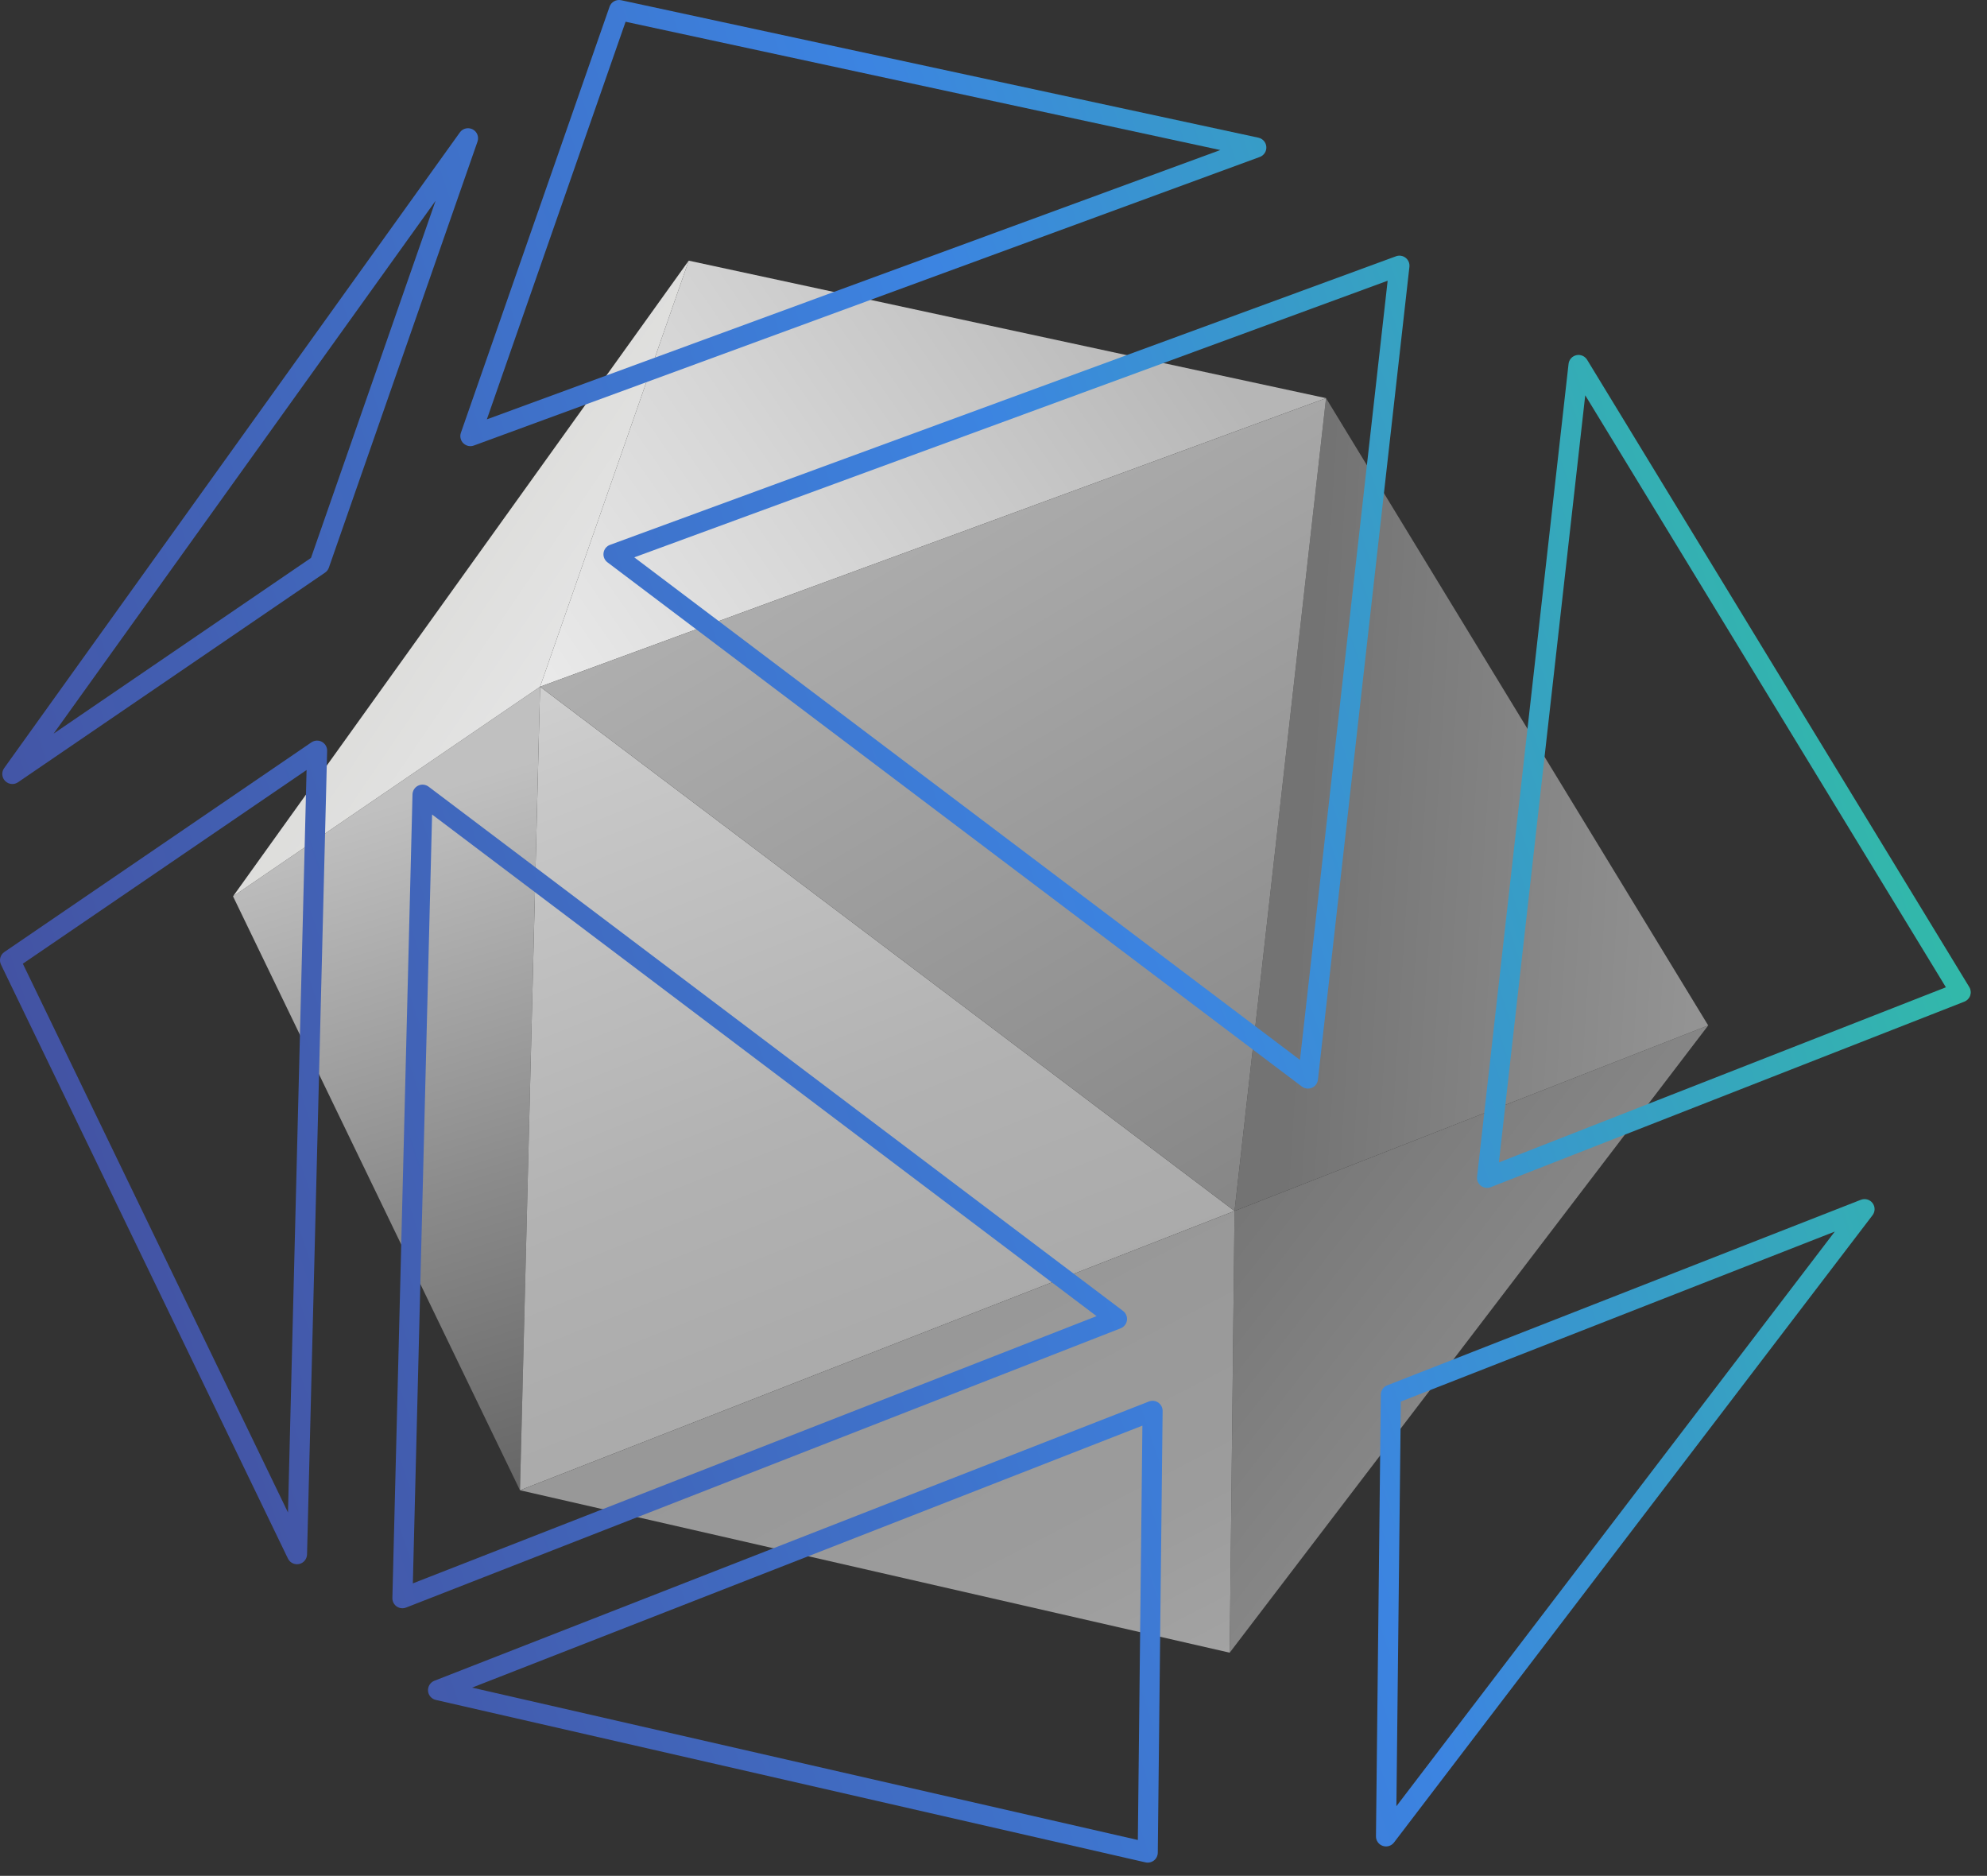
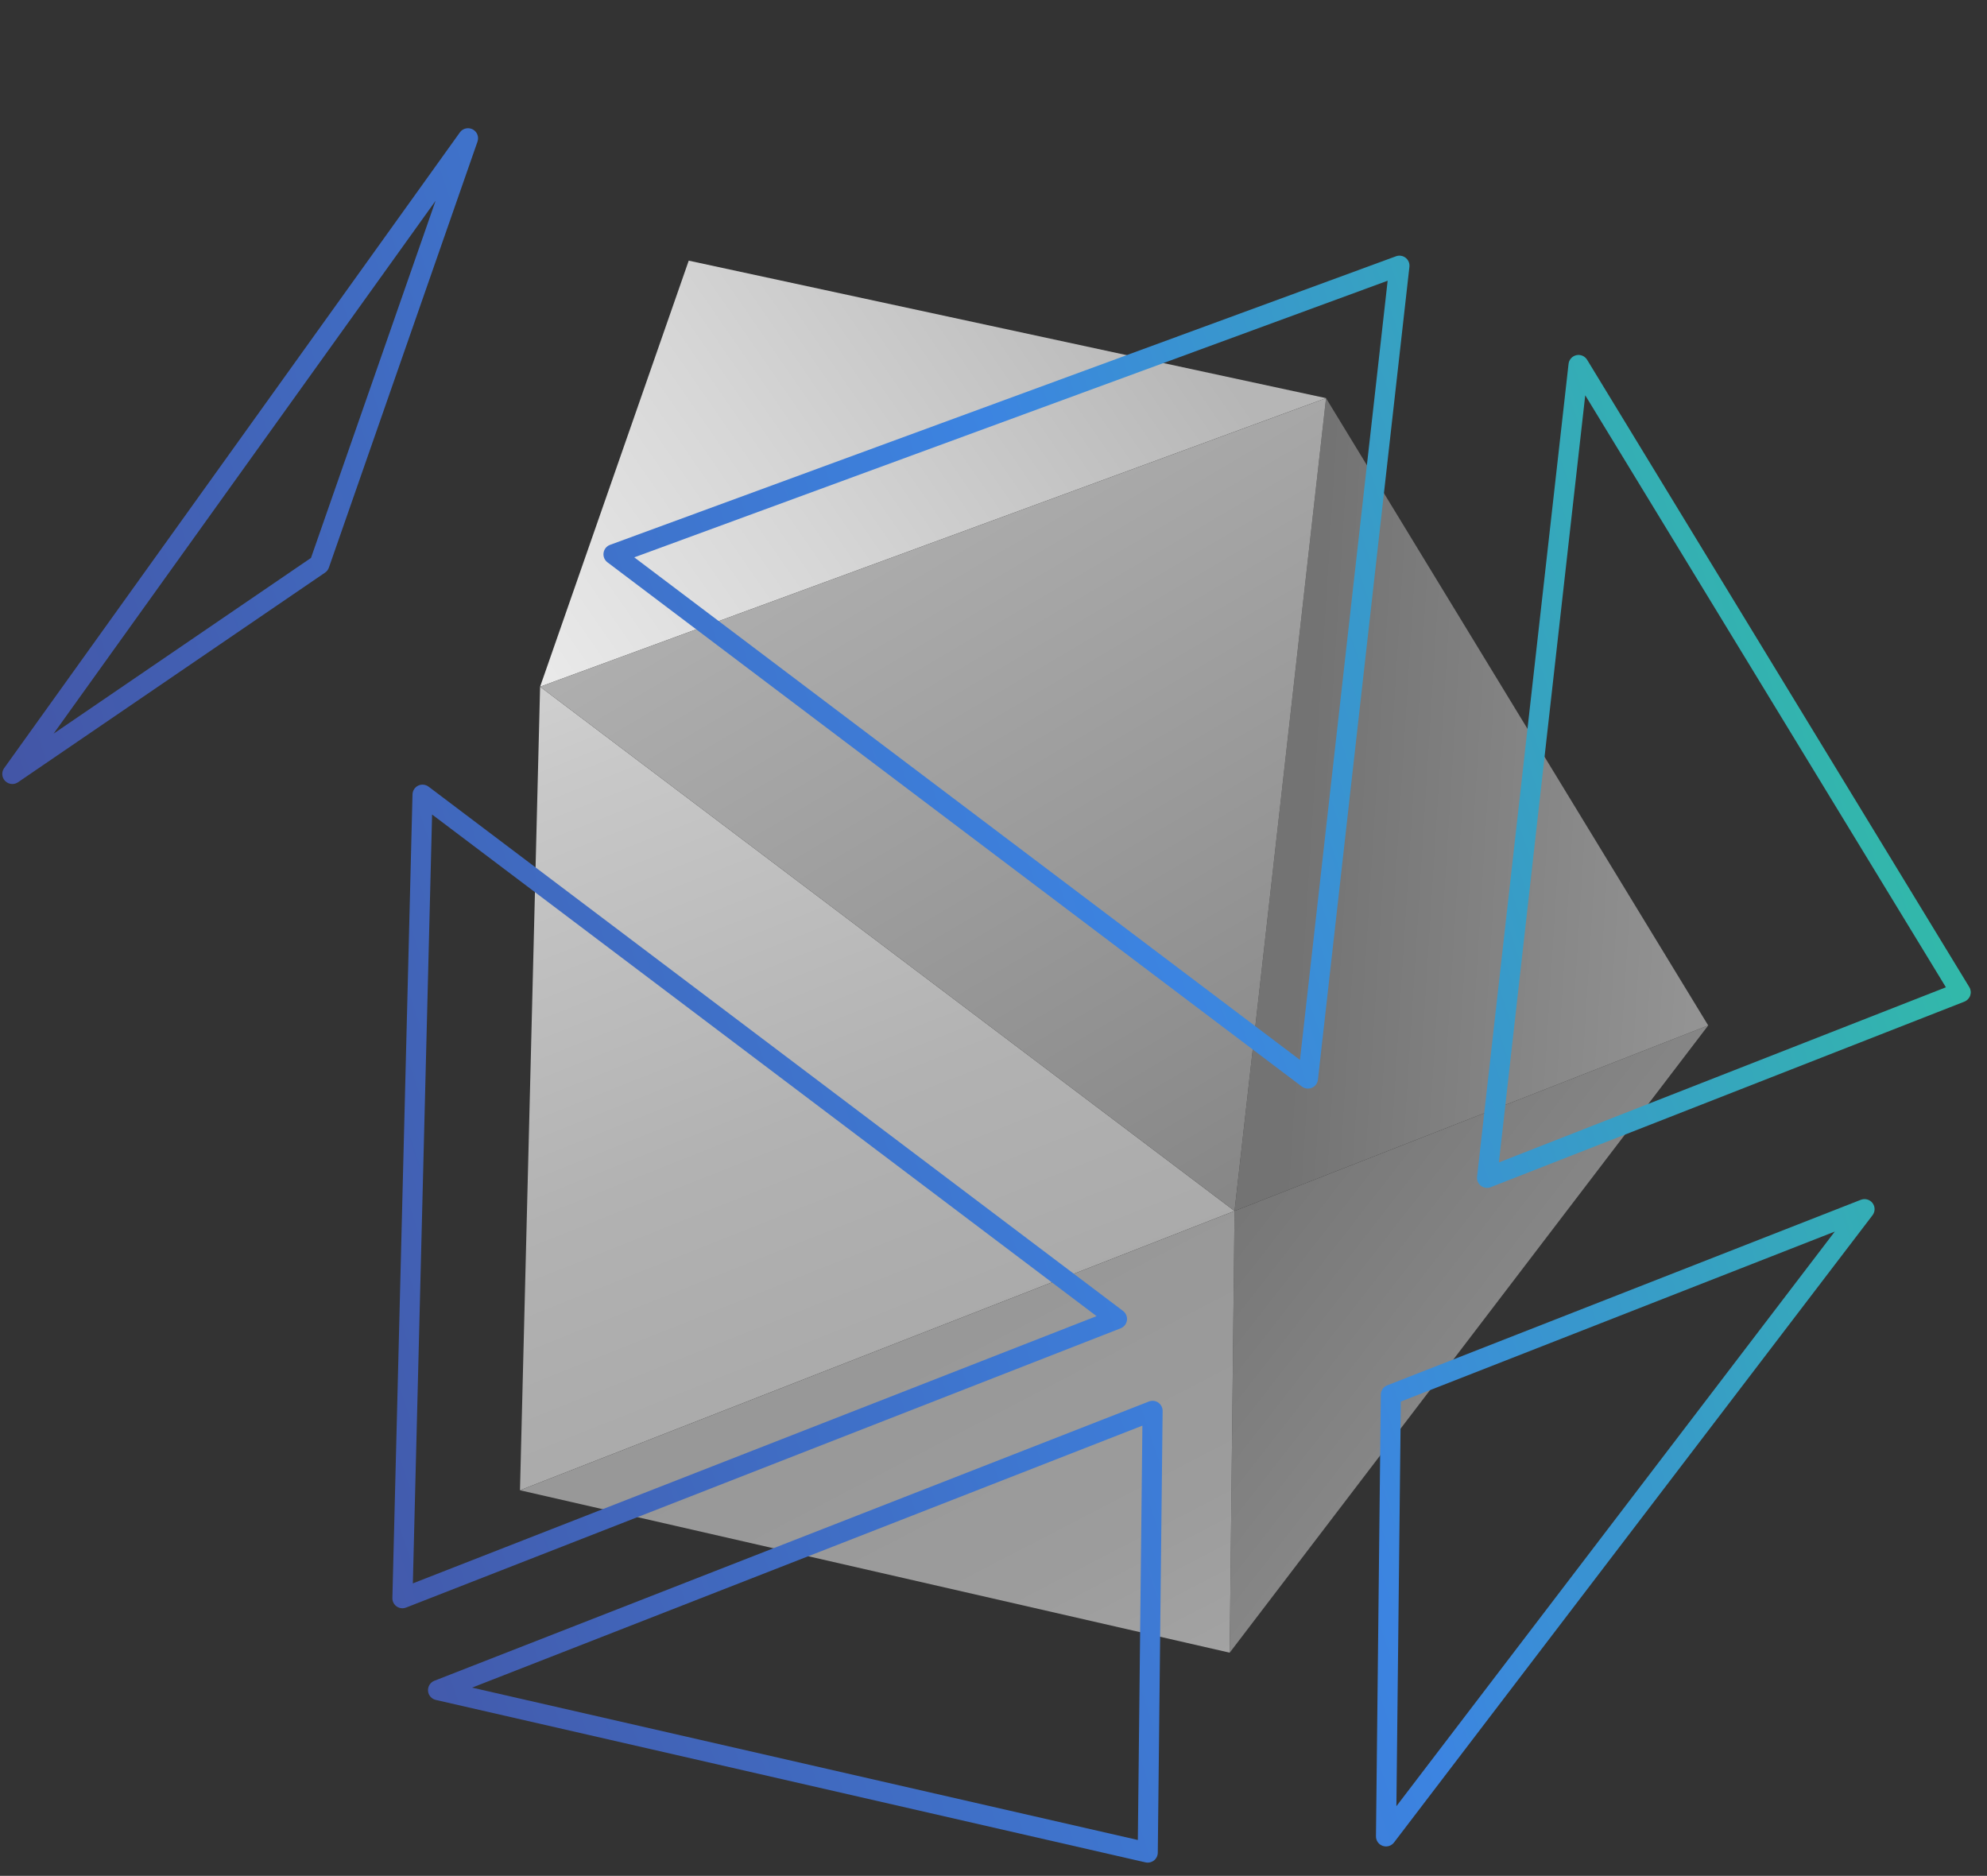
<svg xmlns="http://www.w3.org/2000/svg" width="107" height="101" viewBox="0 0 107 101" fill="none">
  <rect x="0" y="0" width="107" height="101" fill="#333333" stroke="none" />
  <g clip-path="url(#clip0_1_92)">
-     <path d="M28.001 80.239L12.549 48.261L29.084 36.974L28.001 80.239Z" fill="url(#paint0_linear_1_92)" />
-     <path d="M37.088 14.034L29.084 36.974L12.549 48.261L37.088 14.034Z" fill="url(#paint1_linear_1_92)" />
    <path d="M37.088 14.034L71.407 21.437L29.084 36.974L37.088 14.034Z" fill="url(#paint2_linear_1_92)" />
    <path d="M66.48 65.202L28.001 80.239L29.084 36.974L66.48 65.202Z" fill="url(#paint3_linear_1_92)" />
    <path d="M66.48 65.202L91.987 55.212L66.219 88.984L66.48 65.202Z" fill="url(#paint4_linear_1_92)" />
    <path d="M66.48 65.202L66.219 88.984L28.001 80.239L66.48 65.202Z" fill="url(#paint5_linear_1_92)" />
    <path d="M71.407 21.437L91.987 55.212L66.48 65.202L71.407 21.437Z" fill="url(#paint6_linear_1_92)" />
    <path d="M71.407 21.437L66.48 65.202L29.084 36.974L71.407 21.437Z" fill="url(#paint7_linear_1_92)" />
-     <path d="M17.334 39.941C17.156 39.845 16.938 39.855 16.77 39.97L0.236 51.257C0.014 51.408 -0.063 51.698 0.054 51.939L15.505 83.916C15.598 84.106 15.789 84.222 15.993 84.222C16.03 84.222 16.069 84.218 16.107 84.21C16.351 84.157 16.527 83.945 16.534 83.694L17.616 40.43C17.622 40.228 17.512 40.039 17.334 39.941ZM15.508 81.435L1.23 51.888L16.509 41.459L15.508 81.435Z" fill="url(#paint8_linear_1_92)" />
    <path d="M25.453 6.964C25.213 6.842 24.92 6.909 24.764 7.129L0.224 41.357C0.071 41.57 0.093 41.862 0.277 42.05C0.382 42.157 0.522 42.213 0.664 42.213C0.769 42.213 0.876 42.182 0.969 42.119L17.503 30.832C17.599 30.767 17.671 30.673 17.709 30.564L25.714 7.623C25.802 7.368 25.691 7.088 25.453 6.964ZM16.747 30.039L2.887 39.5L23.456 10.81L16.747 30.039Z" fill="url(#paint9_linear_1_92)" />
-     <path d="M24.951 23.867C25.055 23.968 25.191 24.023 25.33 24.023C25.393 24.023 25.456 24.012 25.517 23.989L67.84 8.451C68.065 8.368 68.21 8.146 68.192 7.906C68.176 7.666 68.002 7.465 67.767 7.414L33.449 0.012C33.178 -0.044 32.914 0.105 32.824 0.362L24.819 23.303C24.75 23.5 24.802 23.72 24.951 23.867ZM33.688 1.171L65.714 8.079L26.217 22.579L33.688 1.171Z" fill="url(#paint10_linear_1_92)" />
    <path d="M60.686 71.09C60.712 70.895 60.632 70.702 60.476 70.584L23.08 42.356C22.917 42.234 22.7 42.212 22.519 42.3C22.336 42.388 22.218 42.572 22.213 42.774L21.13 86.038C21.125 86.219 21.211 86.39 21.36 86.495C21.452 86.56 21.56 86.593 21.671 86.593C21.737 86.593 21.804 86.581 21.867 86.555L60.347 71.519C60.529 71.447 60.659 71.284 60.686 71.09ZM22.232 85.252L23.268 43.855L59.051 70.864L22.232 85.252Z" fill="url(#paint11_linear_1_92)" />
    <path d="M100.208 64.599L74.701 74.59C74.495 74.67 74.359 74.867 74.357 75.087L74.096 98.87C74.093 99.102 74.24 99.311 74.461 99.387C74.519 99.406 74.578 99.416 74.637 99.416C74.802 99.416 74.962 99.34 75.068 99.203L100.836 65.431C100.983 65.238 100.984 64.971 100.838 64.778C100.693 64.584 100.435 64.512 100.209 64.6L100.208 64.599ZM75.196 97.25L75.435 75.463L98.803 66.311L75.196 97.25Z" fill="url(#paint12_linear_1_92)" />
    <path d="M61.87 75.46L23.391 90.496C23.171 90.582 23.032 90.803 23.049 91.04C23.066 91.276 23.236 91.474 23.468 91.528L61.685 100.274C61.725 100.283 61.766 100.288 61.806 100.288C61.926 100.288 62.045 100.247 62.141 100.171C62.27 100.07 62.345 99.916 62.347 99.752L62.607 75.97C62.609 75.79 62.522 75.622 62.374 75.519C62.226 75.417 62.038 75.394 61.869 75.461L61.87 75.46ZM61.273 99.069L25.422 90.865L61.518 76.76L61.273 99.069Z" fill="url(#paint13_linear_1_92)" />
    <path d="M106.046 53.146L85.466 19.371C85.345 19.174 85.114 19.073 84.887 19.124C84.662 19.174 84.493 19.362 84.467 19.591L79.54 63.357C79.519 63.546 79.598 63.731 79.748 63.847C79.844 63.921 79.96 63.959 80.077 63.959C80.144 63.959 80.211 63.947 80.274 63.921L105.781 53.931C105.929 53.872 106.045 53.751 106.097 53.6C106.147 53.448 106.129 53.283 106.046 53.146ZM80.716 62.587L85.365 21.283L104.787 53.158L80.716 62.587Z" fill="url(#paint14_linear_1_92)" />
    <path d="M75.694 13.881C75.546 13.765 75.348 13.733 75.173 13.799L32.85 29.336C32.664 29.404 32.532 29.568 32.502 29.764C32.473 29.96 32.553 30.157 32.711 30.276L70.107 58.504C70.203 58.576 70.318 58.613 70.433 58.613C70.506 58.613 70.578 58.598 70.647 58.569C70.826 58.493 70.949 58.325 70.971 58.133L75.897 14.367C75.918 14.18 75.842 13.996 75.694 13.881ZM70.003 57.068L34.156 30.009L74.725 15.115L70.003 57.068Z" fill="url(#paint15_linear_1_92)" />
  </g>
  <defs>
    <linearGradient id="paint0_linear_1_92" x1="21.019" y1="43.269" x2="32.199" y2="79.26" gradientUnits="userSpaceOnUse">
      <stop stop-color="#C0C0C0" />
      <stop offset="0.553" stop-color="#8B8B8B" />
      <stop offset="1" stop-color="#656565" />
    </linearGradient>
    <linearGradient id="paint1_linear_1_92" x1="23.937" y1="30.552" x2="30.627" y2="35.081" gradientUnits="userSpaceOnUse">
      <stop stop-color="#DDDDDB" />
      <stop offset="0.023" stop-color="#DDDDDB" />
      <stop offset="1" stop-color="#E4E4E4" />
    </linearGradient>
    <linearGradient id="paint2_linear_1_92" x1="26.082" y1="37.27" x2="61.121" y2="12.97" gradientUnits="userSpaceOnUse">
      <stop stop-color="#EDEDED" />
      <stop offset="0.452" stop-color="#D6D6D6" />
      <stop offset="1" stop-color="#B6B6B6" />
    </linearGradient>
    <linearGradient id="paint3_linear_1_92" x1="30.68" y1="31.186" x2="47.528" y2="73.442" gradientUnits="userSpaceOnUse">
      <stop stop-color="#D6D6D6" />
      <stop offset="0.223" stop-color="#C8C8C8" />
      <stop offset="0.698" stop-color="#B2B2B2" />
      <stop offset="1" stop-color="#AAAAAA" />
    </linearGradient>
    <linearGradient id="paint4_linear_1_92" x1="66.65" y1="62.388" x2="79.252" y2="72.215" gradientUnits="userSpaceOnUse">
      <stop stop-color="#757575" />
      <stop offset="1" stop-color="#868686" />
    </linearGradient>
    <linearGradient id="paint5_linear_1_92" x1="47.547" y1="73.313" x2="58.028" y2="93.51" gradientUnits="userSpaceOnUse">
      <stop stop-color="#989898" />
      <stop offset="0.623" stop-color="#9C9C9C" />
      <stop offset="1" stop-color="#A3A3A3" />
    </linearGradient>
    <linearGradient id="paint6_linear_1_92" x1="91.706" y1="44.755" x2="70.381" y2="43.411" gradientUnits="userSpaceOnUse">
      <stop stop-color="#939393" />
      <stop offset="1" stop-color="#737373" />
    </linearGradient>
    <linearGradient id="paint7_linear_1_92" x1="22.15" y1="-18.491" x2="73.005" y2="67.845" gradientUnits="userSpaceOnUse">
      <stop stop-color="#DEDEDE" />
      <stop offset="1" stop-color="#818181" />
    </linearGradient>
    <linearGradient id="paint8_linear_1_92" x1="-24.504" y1="75.855" x2="99.691" y2="34.075" gradientUnits="userSpaceOnUse">
      <stop stop-color="#463B87" />
      <stop offset="0.285" stop-color="#4358A9" />
      <stop offset="0.691" stop-color="#3C84E1" />
      <stop offset="1" stop-color="#32B9A9" />
    </linearGradient>
    <linearGradient id="paint9_linear_1_92" x1="-36.201" y1="41.087" x2="87.995" y2="-0.693" gradientUnits="userSpaceOnUse">
      <stop stop-color="#463B87" />
      <stop offset="0.285" stop-color="#4358A9" />
      <stop offset="0.691" stop-color="#3C84E1" />
      <stop offset="1" stop-color="#32B9A9" />
    </linearGradient>
    <linearGradient id="paint10_linear_1_92" x1="-38.325" y1="34.772" x2="85.871" y2="-7.009" gradientUnits="userSpaceOnUse">
      <stop stop-color="#463B87" />
      <stop offset="0.285" stop-color="#4358A9" />
      <stop offset="0.691" stop-color="#3C84E1" />
      <stop offset="1" stop-color="#32B9A9" />
    </linearGradient>
    <linearGradient id="paint11_linear_1_92" x1="-23.211" y1="79.7" x2="100.985" y2="37.92" gradientUnits="userSpaceOnUse">
      <stop stop-color="#463B87" />
      <stop offset="0.285" stop-color="#4358A9" />
      <stop offset="0.691" stop-color="#3C84E1" />
      <stop offset="1" stop-color="#32B9A9" />
    </linearGradient>
    <linearGradient id="paint12_linear_1_92" x1="-11.262" y1="115.22" x2="112.934" y2="73.44" gradientUnits="userSpaceOnUse">
      <stop stop-color="#463B87" />
      <stop offset="0.285" stop-color="#4358A9" />
      <stop offset="0.691" stop-color="#3C84E1" />
      <stop offset="1" stop-color="#32B9A9" />
    </linearGradient>
    <linearGradient id="paint13_linear_1_92" x1="-12.09" y1="112.758" x2="112.105" y2="70.978" gradientUnits="userSpaceOnUse">
      <stop stop-color="#463B87" />
      <stop offset="0.285" stop-color="#4358A9" />
      <stop offset="0.691" stop-color="#3C84E1" />
      <stop offset="1" stop-color="#32B9A9" />
    </linearGradient>
    <linearGradient id="paint14_linear_1_92" x1="-23.994" y1="77.374" x2="100.202" y2="35.594" gradientUnits="userSpaceOnUse">
      <stop stop-color="#463B87" />
      <stop offset="0.285" stop-color="#4358A9" />
      <stop offset="0.691" stop-color="#3C84E1" />
      <stop offset="1" stop-color="#32B9A9" />
    </linearGradient>
    <linearGradient id="paint15_linear_1_92" x1="-26.59" y1="69.656" x2="97.606" y2="27.876" gradientUnits="userSpaceOnUse">
      <stop stop-color="#463B87" />
      <stop offset="0.285" stop-color="#4358A9" />
      <stop offset="0.691" stop-color="#3C84E1" />
      <stop offset="1" stop-color="#32B9A9" />
    </linearGradient>
    <clipPath id="clip0_1_92">
      <rect width="106.125" height="100.287" fill="white" />
    </clipPath>
  </defs>
</svg>